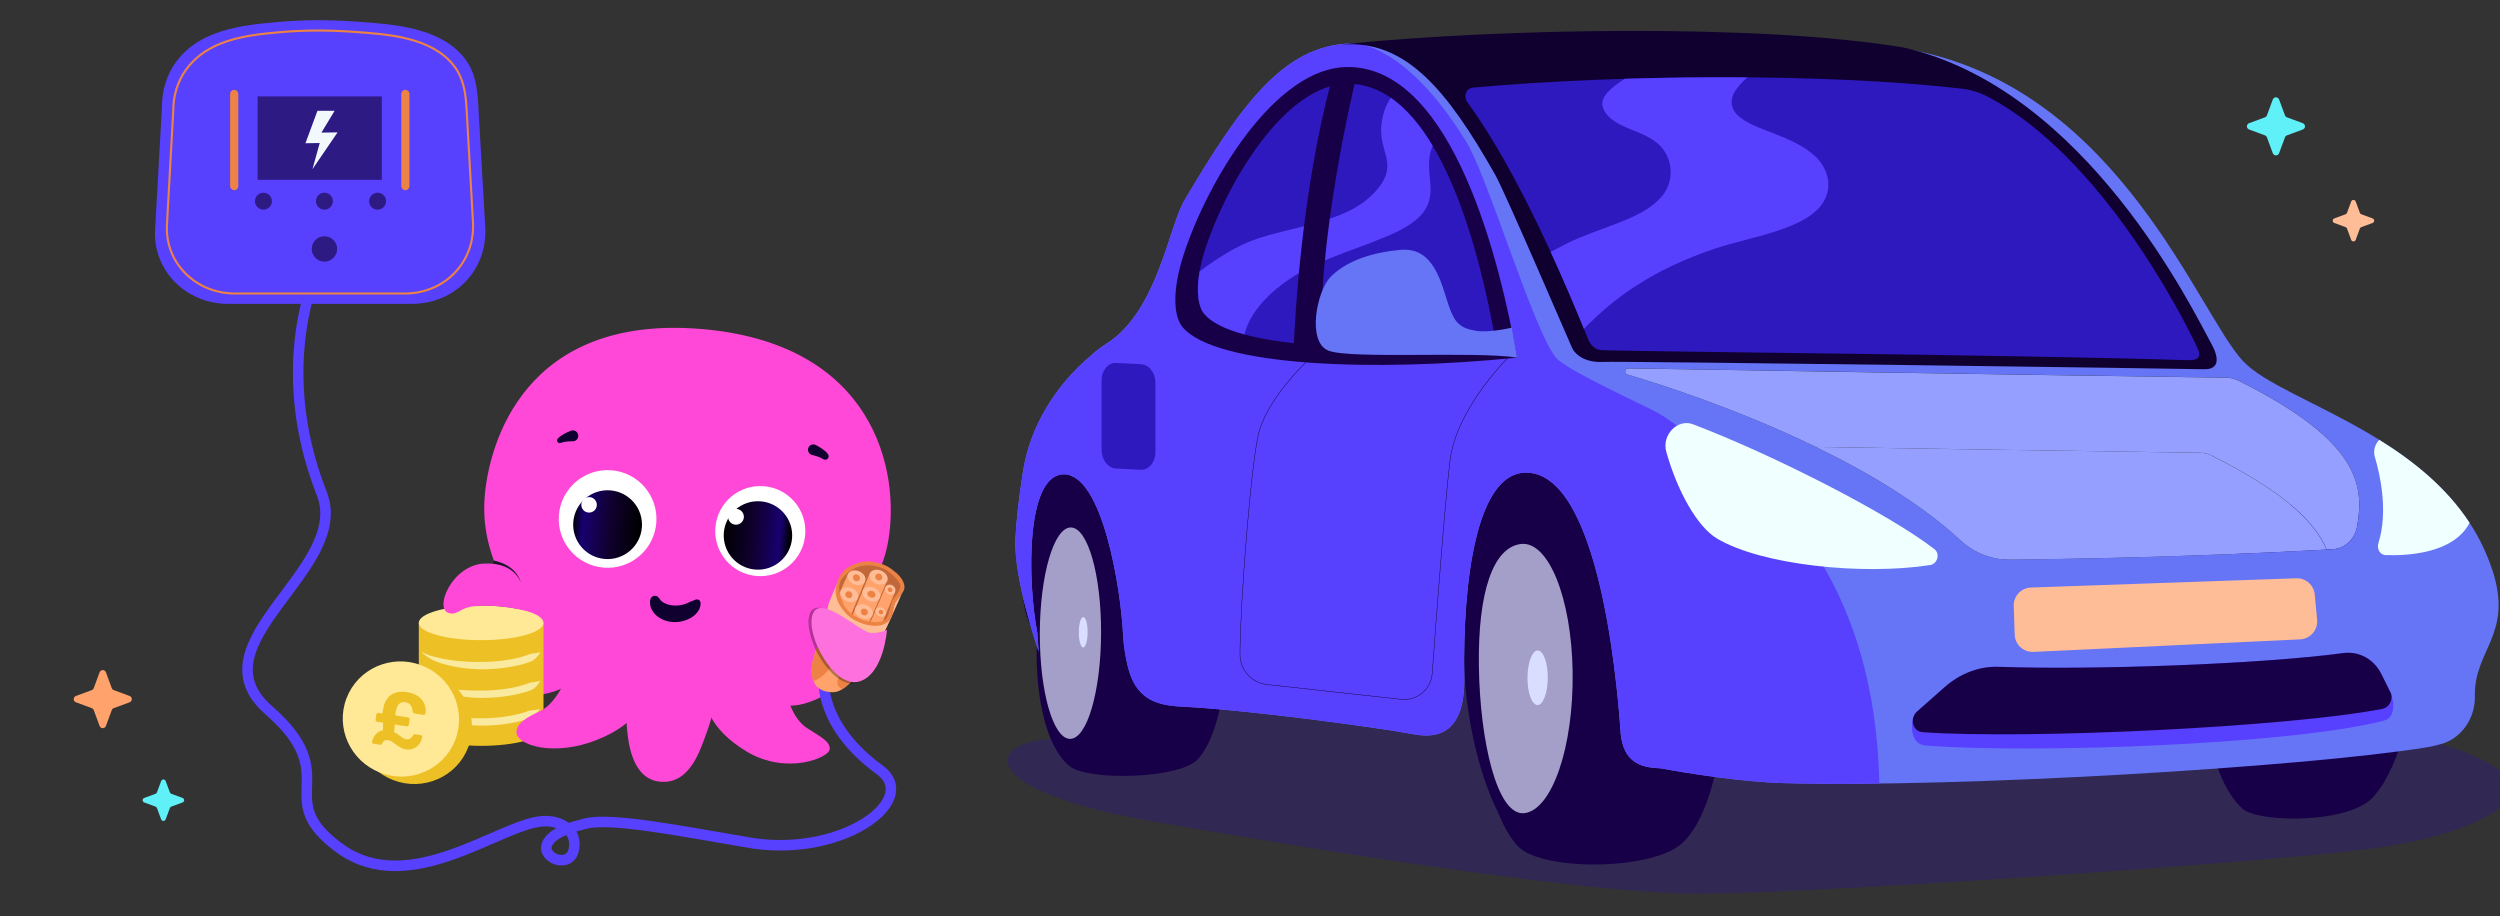
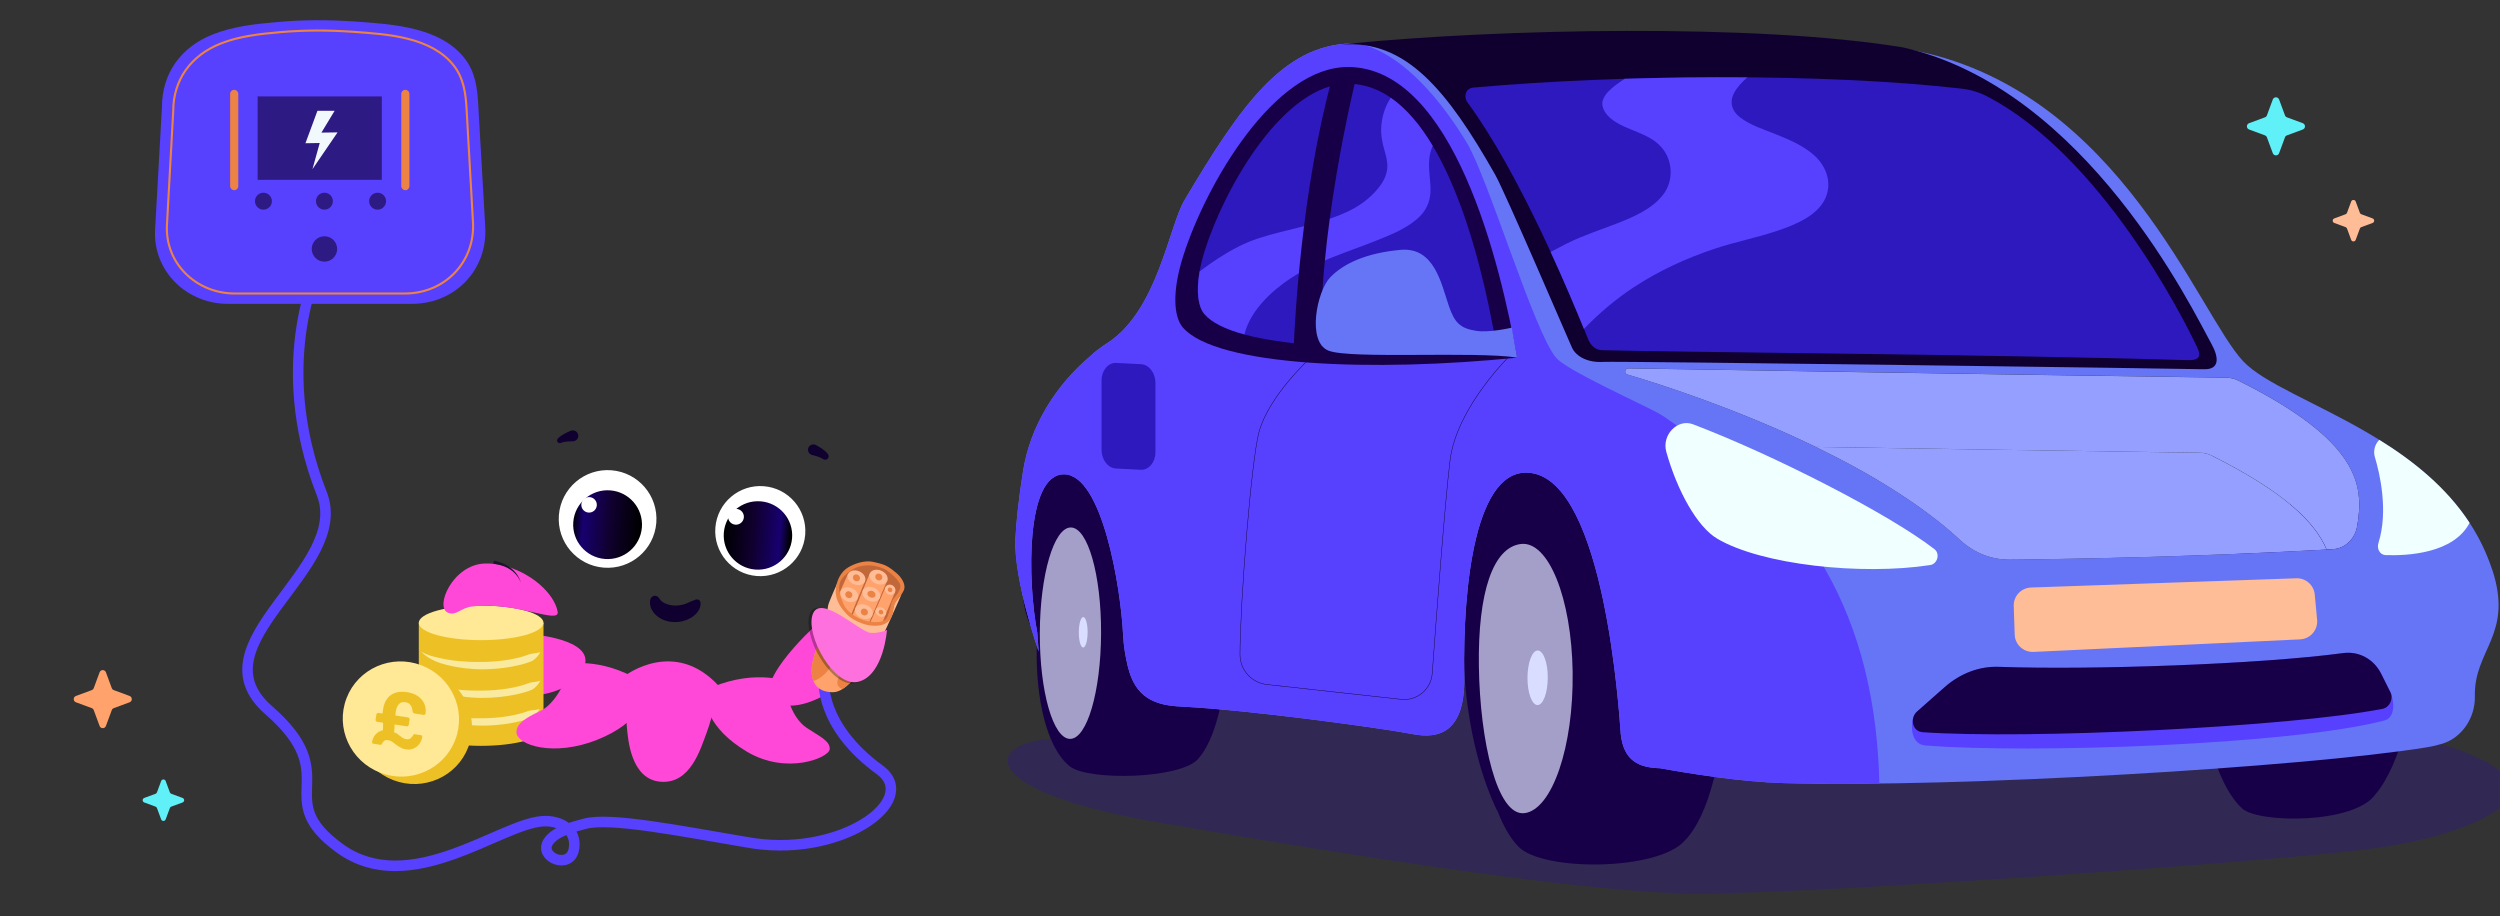
<svg xmlns="http://www.w3.org/2000/svg" width="742" height="272" viewBox="0 0 742 272" fill="none">
  <rect x="0" y="0" width="742" height="272" fill="#333333" stroke="none" />
  <g clip-path="url(#clip0_462_11093)">
    <path opacity="0.4" d="M314.349 219.206C292.604 219.431 287.61 234.357 343.013 243.963C399.541 253.745 474.182 265.652 506.146 265.258C544.123 264.796 669.83 256.138 703 252C736.164 247.862 775.5 231.5 708.862 216.731C609.126 203.018 636.846 157.634 380.446 196.38L314.337 219.225" fill="#2D1A83" />
    <path d="M718.444 183.818C719.169 160.579 719.6 159.829 712.994 152.816C712.731 152.341 712.463 151.873 712.188 151.41C706.944 143.128 677.311 146.71 671.842 154.535C662.754 167.58 653.829 168.417 653.066 191.706C652.372 213.007 657.46 232.451 665.417 239.921C670.229 244.433 699.099 244.633 705.137 235.614C712.219 227.307 717.713 207.044 718.438 183.805L718.45 183.824L718.444 183.818Z" fill="#180048" />
    <path d="M664.317 112.957C663.229 112.413 662.029 112.132 660.817 112.107C593.245 111.163 508.622 109.763 483.264 109.332C482.258 109.32 481.983 110.863 482.933 111.145C491.952 113.782 515.303 121.208 538.867 132.639C573.619 133.196 615.858 133.852 652.96 134.371C654.185 134.383 655.373 134.677 656.46 135.221C677.861 145.928 687.105 154.891 690.562 163.085C691.231 163.041 691.887 163.016 692.556 162.972C695.975 162.778 698.912 159.991 699.581 156.334C701.881 143.665 699.844 130.702 664.342 112.964H664.329L664.317 112.957Z" fill="#949FFF" />
    <path d="M656.458 135.234C655.371 134.69 654.171 134.409 652.958 134.384C615.863 133.852 573.617 133.196 538.865 132.652C540.815 133.602 542.753 134.565 544.691 135.565C545.653 136.065 546.616 136.571 547.578 137.071C547.591 137.071 547.622 137.096 547.634 137.096C549.516 138.103 551.385 139.115 553.241 140.165C553.322 140.209 553.41 140.265 553.491 140.303C555.291 141.322 557.072 142.365 558.829 143.44C558.929 143.497 559.029 143.565 559.122 143.622C559.973 144.134 560.835 144.665 561.673 145.197C561.773 145.253 561.873 145.322 561.954 145.378C562.76 145.897 563.554 146.397 564.348 146.928C564.416 146.972 564.473 147.009 564.541 147.053C565.354 147.584 566.16 148.128 566.954 148.672C567.092 148.772 567.248 148.866 567.385 148.966C568.179 149.509 568.973 150.066 569.767 150.622C569.767 150.622 569.798 150.641 569.81 150.653C570.579 151.197 571.329 151.753 572.067 152.31C572.204 152.422 572.361 152.535 572.498 152.628C573.236 153.185 573.961 153.741 574.686 154.297C574.811 154.397 574.923 154.497 575.048 154.578C575.705 155.097 576.342 155.61 576.986 156.141C577.098 156.222 577.211 156.322 577.305 156.403C577.986 156.979 578.673 157.547 579.336 158.135C579.492 158.26 579.63 158.385 579.78 158.522C580.461 159.122 581.13 159.722 581.774 160.322C585.874 164.116 591.099 166.179 596.649 166.123C597.193 166.123 597.749 166.123 598.337 166.104H598.743C599.206 166.104 599.662 166.104 600.137 166.091C617.994 165.854 652.414 165.185 686.96 163.316C688.147 163.248 689.341 163.191 690.529 163.116C687.072 154.91 677.828 145.947 656.427 135.252L656.44 135.227L656.458 135.234Z" fill="#949FFF" />
    <path d="M487.939 184.598C487.939 184.598 459.418 89.688 445.693 128.033C420.71 197.843 444.518 240.882 444.518 240.882L441.13 219.388L487.939 184.598Z" fill="#180048" />
    <path d="M511.808 201.799C511.602 179.805 498.87 162.922 491.595 155.566C491.289 155.091 490.995 154.603 490.676 154.147C484.795 145.715 453.593 145.909 448.155 152.753C439.092 164.154 437.267 176.629 437.436 198.68C437.586 218.831 442.386 242.964 450.712 251.339C458.031 258.715 491.976 258.477 499.952 249.583C507.089 242.458 512.04 223.8 511.827 201.806H511.815L511.808 201.799Z" fill="#180048" />
    <path d="M466.757 199.511C467.076 221.575 460.676 240.295 452.494 241.338C444.3 242.382 439.249 219.831 438.931 197.768C438.612 175.704 443.168 162.503 451.356 161.46C459.55 160.416 466.438 177.448 466.763 199.511H466.757Z" fill="#A49FC8" />
    <path d="M459.383 201.175C459.402 196.7 458.064 193.075 456.402 193.062C454.739 193.062 453.376 196.675 453.358 201.15C453.339 205.625 454.676 209.25 456.333 209.263C457.995 209.263 459.358 205.65 459.377 201.175H459.383Z" fill="#D9DDFF" />
    <path d="M303.706 177.486C303.706 177.486 298.737 137.915 308.625 136.203C318.513 134.49 342.12 151.847 342.926 163.073C343.732 174.298 334.932 212.1 334.932 212.1C334.932 212.1 304.956 197.481 303.706 177.486Z" fill="#180048" />
    <path d="M364.095 194.355C364.176 192.936 359.939 191.611 359.982 190.149C360.358 171.498 355.995 156.11 349.945 153.584C342.488 149.447 321.949 150.591 318.005 155.122C310.661 163.566 307.967 176.529 307.692 192.561C307.442 207.212 310.593 221.932 317.493 227.438C322.999 231.826 350.17 231.188 355.507 225.363C360.845 219.538 363.608 206.349 364.095 194.361V194.355Z" fill="#180048" />
    <path d="M326.8 187.961C326.869 170.635 322.85 156.572 317.825 156.553C312.806 156.534 308.687 170.566 308.618 187.892C308.555 205.218 312.568 219.281 317.593 219.3C322.619 219.319 326.731 205.287 326.8 187.961Z" fill="#A49FC8" />
    <path d="M322.807 187.662C322.813 185.168 322.238 183.143 321.513 183.143C320.788 183.143 320.194 185.161 320.188 187.655C320.175 190.149 320.756 192.174 321.482 192.174C322.207 192.174 322.8 190.155 322.807 187.662Z" fill="#D9DDFF" />
    <path d="M739.67 169.072C726.889 129.977 677.986 120.164 665.798 107.244C652.416 93.056 629.496 27.809 569.15 15.184C525.71 6.096 447.669 11.784 400.935 12.909C380.753 13.396 368.046 31.616 351.558 59.423C346.901 67.274 343.545 92.194 328.694 101.807C326.519 103.213 324.944 104.413 323.788 105.544C312.969 114.62 305.706 126.883 303.656 139.746C302.399 147.578 301.58 155.103 301.368 160.01C300.868 172.11 308.281 193.405 308.281 193.405L307.862 187.717C304.893 172.204 304.443 140.721 315.806 140.777C327.169 140.834 332.663 174.498 333.332 188.392C333.501 191.949 334.082 195.067 334.726 197.761C336.97 207.124 342.726 209.318 350.495 209.706C371.534 210.762 406.942 215.793 414.892 217.119C416.511 217.381 418.167 217.675 419.83 217.969C426.687 219.181 434.899 217.706 434.593 200.911C434.106 173.604 437.95 137.915 454.557 140.396C476.176 143.627 480.527 210.893 481.02 217.556C481.02 217.637 481.02 217.712 481.033 217.794C481.895 225.838 486.402 227.844 492.746 228.013C501.553 229.619 516.735 232.057 529.273 232.419C580.713 233.882 683.755 227.694 720.026 221.838C721.882 221.544 723.513 221.156 724.951 220.712C730.695 218.925 734.683 213.031 734.539 206.662C734.22 192.767 746.039 188.461 739.714 169.11L739.683 169.085L739.67 169.072ZM699.562 156.347C698.893 160.016 695.95 162.785 692.537 162.978C691.868 163.022 691.212 163.047 690.543 163.091C689.355 163.16 688.162 163.228 686.974 163.285C652.429 165.166 618.008 165.835 600.151 166.06C599.664 166.06 599.207 166.06 598.757 166.072H598.351C597.764 166.072 597.207 166.072 596.664 166.091C591.126 166.147 585.888 164.085 581.788 160.291C581.132 159.691 580.463 159.091 579.794 158.491C579.656 158.366 579.5 158.241 579.344 158.097C578.675 157.509 578.006 156.941 577.313 156.366C577.2 156.284 577.088 156.184 576.994 156.103C576.35 155.572 575.712 155.059 575.056 154.54C574.931 154.44 574.819 154.34 574.694 154.259C573.981 153.703 573.244 153.14 572.506 152.584C572.369 152.472 572.212 152.359 572.075 152.265C571.325 151.709 570.587 151.165 569.818 150.609C569.818 150.609 569.793 150.597 569.775 150.584C568.993 150.022 568.2 149.465 567.393 148.928C567.256 148.828 567.1 148.728 566.962 148.634C566.168 148.09 565.362 147.546 564.549 147.015C564.481 146.971 564.424 146.934 564.356 146.89C563.562 146.378 562.768 145.859 561.962 145.346C561.862 145.29 561.762 145.221 561.681 145.165C560.831 144.634 559.98 144.109 559.13 143.59C559.03 143.534 558.937 143.465 558.837 143.409C557.08 142.334 555.299 141.309 553.499 140.271C553.418 140.227 553.33 140.171 553.249 140.134C551.399 139.09 549.53 138.071 547.649 137.065C547.636 137.065 547.605 137.04 547.592 137.04C546.63 136.54 545.667 136.033 544.705 135.533C542.767 134.527 540.817 133.564 538.879 132.621C515.316 121.189 491.983 113.764 482.946 111.126C481.995 110.845 482.277 109.301 483.277 109.313C508.634 109.732 593.27 111.126 660.829 112.088C662.054 112.101 663.242 112.395 664.329 112.938C699.837 130.696 701.869 143.659 699.568 156.309V156.341L699.562 156.347Z" fill="#6675F6" />
    <path d="M553.568 198.98C550.949 188.317 546.961 178.004 541.455 168.485C535.961 158.978 502.309 128.052 491.827 122.433C486.377 119.508 465.02 109.889 461.869 106.207C455.3 98.538 441.625 52.617 435.299 42.26C416.561 11.596 400.935 12.921 401.954 12.89C401.623 12.89 401.273 12.903 400.935 12.915C380.747 13.403 368.046 31.622 351.558 59.43C346.901 67.28 343.539 92.2 328.694 101.813C326.519 103.219 324.944 104.42 323.788 105.551C312.969 114.626 305.706 126.889 303.656 139.753C302.399 147.584 301.574 155.11 301.368 160.016C300.868 172.117 308.281 193.411 308.281 193.411L307.862 187.724C304.893 172.21 304.449 140.728 315.812 140.784C327.175 140.84 332.669 174.504 333.332 188.399C333.501 191.955 334.088 195.074 334.726 197.768C336.97 207.137 342.726 209.325 350.495 209.712C371.534 210.768 406.942 215.8 414.886 217.125C416.505 217.388 418.161 217.681 419.824 217.975C426.68 219.188 434.893 217.713 434.587 200.918C434.099 173.61 437.95 137.921 454.55 140.403C476.17 143.634 480.52 210.9 481.014 217.563C481.014 217.644 481.014 217.719 481.027 217.8C481.889 225.844 486.396 227.851 492.733 228.019C501.546 229.626 516.728 232.063 529.26 232.426C537.579 232.663 547.274 232.688 557.793 232.563C557.53 221.275 556.274 209.981 553.568 199.012V198.98Z" fill="#5840FF" />
    <path d="M656.347 102.045C650.909 92.244 619.332 26.403 564.824 14.065C520.809 6.834 444.236 8.628 400.934 12.909C399.984 13.009 399.084 13.115 398.159 13.259C417.104 11.653 429.454 26.585 443.774 51.855C446.699 57.024 465.3 100.388 466.538 103.12C467.775 105.851 471.294 107.676 475.763 107.414C480.238 107.132 650.821 109.445 653.872 109.589C658.878 109.826 658.622 106.145 656.353 102.051H656.34L656.347 102.045Z" fill="#100030" />
    <path d="M435.612 30.484C450.85 51.198 465.794 86.725 471.37 100.707C472.107 102.557 473.601 103.894 475.495 103.938C497.477 104.525 594.213 105.219 649.222 106.894C652.291 106.994 653.516 106.076 652.235 103.325C647.647 93.512 623.589 46.498 590.132 28.784C587.688 27.491 585.044 26.622 582.294 26.315C541.517 21.659 481.651 22.034 437.255 25.997C435.055 26.19 434.243 28.616 435.612 30.484Z" fill="#2D19BE" />
    <path d="M484.763 85.357C492.207 80.419 500.395 76.675 508.852 73.844C514.984 71.793 521.359 70.581 527.478 68.506C532.984 66.656 540.385 63.756 542.241 57.605C543.554 53.255 541.61 48.892 538.353 46.011C535.116 43.155 530.978 41.423 527.034 39.836C523.546 38.429 519.69 37.242 516.634 34.973C514.027 33.048 513.133 30.304 514.784 27.391C515.727 25.704 517.14 24.266 518.602 22.972C506.527 22.872 494.264 23.01 482.244 23.391C481.269 24.004 480.319 24.648 479.419 25.341C477.969 26.473 476.338 27.891 475.738 29.692C475.013 31.892 476.7 34.111 478.357 35.392C482.807 38.836 489.201 39.323 493.051 43.63C496.539 47.517 496.814 53.624 493.651 57.737C490.364 62.018 484.951 64.343 480.076 66.249C475.044 68.231 469.969 69.819 465.119 72.231C463.475 73.056 461.843 73.906 460.225 74.769C464.337 83.707 467.75 91.813 470.106 97.626C474.525 93.051 479.382 88.913 484.757 85.344L484.77 85.363L484.763 85.357Z" fill="#5840FF" />
    <path d="M571.312 221.244C602.932 223.769 680.398 221.007 707.668 213.844C711.281 212.9 710.468 207.418 709.468 205.425L706.75 199.987C704.574 195.637 700.155 193.212 695.486 193.837C670.573 197.18 620.777 198.893 593.257 197.918C587.525 197.705 581.825 199.856 577.237 203.9L568.999 211.175C566.699 213.213 566.574 220.85 571.312 221.225V221.238V221.244Z" fill="#5840FF" />
    <path d="M570.53 217.313C602.163 219.5 679.448 215.775 707.112 210.387C709.243 209.969 710.456 207.406 709.456 205.425L706.737 199.987C704.562 195.637 700.143 193.212 695.474 193.837C670.56 197.18 620.764 198.893 593.244 197.918C587.512 197.706 581.812 199.856 577.224 203.9L568.986 211.175C566.686 213.213 567.674 217.1 570.536 217.294V217.313H570.53Z" fill="#180048" />
    <path d="M509.59 159.835C522.734 167.654 552.473 170.842 572.868 167.71C575.055 167.379 575.88 164.341 574.149 162.997C560.38 152.334 525.778 134.759 502.464 125.921C497.902 124.189 493.139 129.096 494.558 134.115C497.845 145.822 503.771 156.36 509.602 159.835H509.583H509.59Z" fill="#F0FFFF" />
    <path d="M732.97 155.172C726.057 144.622 716.256 136.802 706.175 130.546L706.118 130.602C704.824 131.927 704.331 133.909 704.862 135.659C706.281 140.396 708.943 151.603 705.918 161.166C705.362 162.922 706.393 164.704 708.068 164.76C714.562 164.973 728.251 164.285 732.982 155.172H732.963H732.97Z" fill="#F0FFFF" />
-     <path d="M448.655 105.039C448.655 105.039 432.33 120.621 430.367 136.691C428.879 148.829 426.267 183.618 425.085 199.912C424.735 204.606 420.566 208.082 415.872 207.563L375.989 203.163C371.458 202.663 368.026 198.825 368.026 194.268C368.07 178.368 371.414 136.466 373.677 128.203C376.633 117.39 388.871 106.277 388.871 106.277" fill="#5840FF" />
    <path d="M448.655 105.039C448.655 105.039 432.33 120.621 430.367 136.691C428.879 148.829 426.267 183.618 425.085 199.912C424.735 204.606 420.566 208.082 415.872 207.563L375.989 203.163C371.458 202.663 368.026 198.825 368.026 194.268C368.07 178.368 371.414 136.466 373.677 128.203C376.633 117.39 388.871 106.277 388.871 106.277" stroke="#100030" stroke-width="0.125" stroke-miterlimit="10" />
    <path d="M400.265 19.878C431.467 20.253 445.374 78.531 450.268 106.145C407.822 110.464 360.951 108.751 351.05 97.169C348.413 94.088 347.744 86.756 351.2 75.912C358.032 54.448 378.37 19.628 400.246 19.897L400.259 19.878H400.265Z" fill="#180048" />
    <path d="M400.254 24.853C427.424 25.147 439.569 76.631 443.844 101.038C406.873 104.901 366.053 103.432 357.44 93.206C355.152 90.487 354.552 84.006 357.565 74.418C363.515 55.448 381.21 24.647 400.254 24.853Z" fill="#2D19BE" />
    <path d="M382.965 82.668C390.816 77.43 399.972 74.836 408.642 71.349C413.086 69.561 417.998 67.63 421.436 64.186C423.849 61.773 424.724 58.848 424.574 55.504C424.436 52.467 423.836 49.473 424.311 46.416C424.48 45.316 424.799 44.272 425.217 43.279C421.649 37.31 417.536 32.322 412.798 29.034C412.617 29.315 412.423 29.578 412.254 29.859C410.942 32.134 410.204 34.684 409.979 37.291C409.754 39.797 410.204 42.141 410.886 44.535C411.386 46.304 411.904 48.148 411.736 50.016C411.523 52.16 410.51 54.042 409.173 55.717C406.535 58.992 403.291 61.317 399.472 63.036C391.235 66.742 382.184 67.942 373.627 70.686C369.265 72.093 365.302 74.255 361.458 76.737C359.608 77.936 357.808 79.218 356.052 80.568C354.952 86.781 355.689 91.106 357.445 93.181C359.596 95.731 363.746 97.737 369.34 99.244C371.084 92.243 377.259 86.462 382.978 82.643V82.674L382.965 82.668Z" fill="#5840FF" />
    <path d="M383.946 103.394C385.828 103.576 390.278 105.332 392.253 105.457C390.597 71.424 402.26 24.047 402.322 23.797C401.372 23.853 396.091 23.822 395.153 24.022C386.303 56.692 384.296 95.007 383.946 103.413V103.394Z" fill="#180048" />
    <path d="M450.274 106.126C437.599 104.201 400.909 106.626 394.34 104.089C387.778 101.551 390.84 86.444 394.803 82.319C398.766 78.194 405.566 75.069 415.673 74.162C425.779 73.244 427.761 84.269 430.03 90.832C431.717 95.695 433.267 97.439 438.155 98.201C442.105 98.814 448.699 97.245 448.699 97.245L450.287 106.139L450.274 106.126Z" fill="#6675F6" />
    <path d="M331.219 139.053L338.631 139.428C340.969 139.54 342.932 137.178 342.932 134.24V113.689C342.932 110.67 341.05 108.208 338.65 108.089L331.244 107.714C328.906 107.601 326.943 109.964 326.943 112.902V133.453C326.943 136.471 328.818 138.928 331.225 139.053H331.219Z" fill="#2D19BE" />
    <path d="M603.527 193.486L682.675 189.761C685.706 189.617 688 186.973 687.719 183.955L687.013 176.448C686.75 173.648 684.35 171.535 681.537 171.635L602.802 174.379C599.871 174.479 597.577 176.942 597.677 179.873L597.964 188.355C598.064 191.317 600.565 193.624 603.527 193.48V193.486Z" fill="#FFBD97" />
    <path d="M233.28 202.143C233.091 206.6 235.214 213.23 239.464 216.053C243.297 218.599 246.447 219.922 246.251 222.391C246.054 224.86 233.534 230.159 221.668 223.085C209.803 216.011 209.253 208.347 208.679 205.154C222.825 198.163 233.28 202.143 233.28 202.143Z" fill="#FF48D8" />
    <g clip-path="url(#clip1_462_11093)">
-       <path d="M245.441 195.289C247.82 187.278 260.826 176.594 263.608 160.705C267.256 139.874 259.604 101.744 207.73 97.615C155.856 93.487 145.131 131.38 143.852 147.447C142.141 168.928 157.065 181.298 155.714 188.893C167.753 200.039 215.472 215.764 245.441 195.289" fill="#FF48D8" />
      <path d="M213.37 203.637C213.37 203.637 211.687 212.276 209.798 217.275C207.908 222.273 204.971 232.73 196.08 232.023C187.19 231.315 186.386 219.346 186.054 215.766C185.697 211.924 185.614 200.475 185.614 200.475C185.614 200.475 200.264 189.245 213.37 203.637Z" fill="#FF48D8" />
      <path d="M241.818 185.851C247.587 193.174 254.556 186.552 257.971 190.617C261.385 194.681 242.685 212.442 231.485 208.997C220.284 205.552 241.818 185.851 241.818 185.851Z" fill="#FF48D8" />
      <path d="M155.71 188.874C155.567 197.354 146.615 197.108 146.693 202.256C146.773 207.563 166.584 209.14 172.737 199.193C178.172 190.409 160.715 188.46 156.563 188.124C156.014 188.08 155.714 188.612 155.71 188.874Z" fill="#FF48D8" />
      <path d="M161.307 184.862H124.298V215.826H161.307V184.862Z" fill="#EDC125" />
      <path d="M142.802 221.366C153.022 221.366 161.307 219.065 161.307 216.227C161.307 213.389 153.022 211.089 142.802 211.089C132.583 211.089 124.298 213.389 124.298 216.227C124.298 219.065 132.583 221.366 142.802 221.366Z" fill="#EDC125" />
      <path d="M142.802 190C153.022 190 161.307 187.7 161.307 184.862C161.307 182.024 153.022 179.723 142.802 179.723C132.583 179.723 124.298 182.024 124.298 184.862C124.298 187.7 132.583 190 142.802 190Z" fill="#FFE896" />
      <path fill-rule="evenodd" clip-rule="evenodd" d="M160.374 193.529C159.91 194.42 159.424 194.963 158.743 195.613C158.644 195.707 157.994 196.159 157.978 196.167C157.765 196.276 156.962 196.557 156.873 196.588C150.544 198.804 142.773 198.645 142.602 198.645C141.811 198.643 140.416 198.55 140.227 198.537C134.141 198.127 130.327 196.677 129.712 196.453C129.63 196.423 128.747 196.046 128.353 195.841C126.106 194.67 125.351 193.756 125.013 193.319C125.48 193.661 126.331 194.334 129.582 195.091C130.041 195.198 130.04 195.195 130.497 195.305C133.736 196.08 138.178 196.532 142.416 196.472C142.63 196.469 150.053 196.633 156.039 194.574C156.7 194.347 157.142 194.158 157.145 194.157C157.156 194.155 157.475 194.105 157.867 194.022C157.97 194 157.973 194.028 159.169 193.835C159.891 193.718 160.301 193.554 160.374 193.529Z" fill="#FAEA9F" />
      <path fill-rule="evenodd" clip-rule="evenodd" d="M160.38 202.023C159.914 202.925 159.426 203.467 158.754 204.112C158.678 204.184 158.026 204.645 158.004 204.656C157.986 204.665 157.448 204.887 156.881 205.084C156.102 205.356 151.102 207.14 142.803 207.145C142.652 207.145 140.579 207.107 138.598 206.895C134.7 206.476 132.001 205.757 129.943 205.026C129.819 204.982 128.969 204.632 128.473 204.377C126.295 203.257 125.509 202.371 125.169 201.972C125.594 202.253 126.492 202.924 129.807 203.66C131.19 203.967 131.665 204.093 133.285 204.354C138.017 205.114 142.757 204.97 142.991 204.969C148.149 204.956 153.508 204.152 157.129 202.663C157.213 202.629 157.352 202.625 157.873 202.515C158.1 202.467 158.273 202.486 158.983 202.357C159.432 202.275 159.585 202.296 160.38 202.023Z" fill="#FAEA9F" />
      <path fill-rule="evenodd" clip-rule="evenodd" d="M124.953 209.978C125.395 210.315 126.225 211.008 129.493 211.782C129.952 211.89 129.951 211.888 130.41 212C133.009 212.631 137.313 213.254 142.413 213.191C142.417 213.191 149.935 213.382 155.993 211.312C156.536 211.127 156.913 210.973 156.915 210.973C156.947 210.966 157.172 210.94 157.701 210.837C157.739 210.829 158.119 210.813 158.722 210.72C159.068 210.666 159.387 210.662 160.16 210.434C159.739 211.142 159.386 211.619 158.539 212.406C158.483 212.459 158.378 212.556 157.759 212.969C157.675 213.024 156.637 213.429 155.275 213.812C149.85 215.343 143.905 215.428 141.792 215.346C135.703 215.11 131.754 213.934 129.618 213.147C129.422 213.075 128.53 212.67 128.335 212.568C126 211.348 125.261 210.395 124.953 209.978Z" fill="#FAEA9F" />
      <path d="M116.74 231.546C125.657 234.951 135.613 230.573 138.978 221.768C142.344 212.963 137.845 203.065 128.928 199.659C120.012 196.254 110.054 200.631 106.689 209.436C103.323 218.242 107.824 228.14 116.74 231.546Z" fill="#EDC125" />
      <path d="M112.895 229.346C121.811 232.751 131.767 228.373 135.133 219.568C138.498 210.763 133.999 200.864 125.083 197.459C116.166 194.054 106.209 198.431 102.843 207.236C99.477 216.041 103.978 225.94 112.895 229.346Z" fill="#FFE896" />
      <path d="M120.562 222.422C120.037 222.342 119.568 222.207 119.155 222.017C118.76 221.814 118.39 221.599 118.046 221.373C117.704 221.131 117.378 220.891 117.067 220.654C116.774 220.403 116.475 220.191 116.169 220.018C115.864 219.845 115.535 219.731 115.18 219.677C114.686 219.601 114.304 219.668 114.035 219.88C113.768 220.076 113.541 220.372 113.353 220.77C113.326 220.845 113.276 220.916 113.202 220.984C113.144 221.054 113.038 221.077 112.884 221.053L110.801 220.733C110.677 220.714 110.575 220.659 110.495 220.568C110.432 220.463 110.408 220.357 110.425 220.249C110.61 219.251 110.993 218.457 111.573 217.867C112.153 217.277 112.842 216.901 113.641 216.74C113.68 216.382 113.696 216.022 113.689 215.657C113.7 215.28 113.704 214.894 113.701 214.498L111.942 214.228C111.788 214.205 111.665 214.13 111.574 214.006C111.482 213.881 111.449 213.742 111.472 213.587L111.703 212.083C111.729 211.913 111.805 211.783 111.929 211.692C112.054 211.6 112.193 211.566 112.348 211.59L113.551 211.775C113.567 211.572 113.582 211.369 113.597 211.166C113.63 210.95 113.665 210.726 113.7 210.495C113.89 209.261 114.285 208.232 114.885 207.408C115.488 206.569 116.281 205.98 117.265 205.642C118.267 205.29 119.439 205.218 120.781 205.424C122.061 205.621 123.138 206.015 124.01 206.607C124.883 207.199 125.518 207.944 125.917 208.842C126.318 209.725 126.446 210.693 126.3 211.744C126.279 211.883 126.206 211.998 126.082 212.089C125.975 212.168 125.852 212.196 125.713 212.175L123.098 211.773C122.913 211.745 122.766 211.675 122.656 211.563C122.547 211.452 122.477 211.291 122.446 211.081C122.375 210.312 122.168 209.704 121.827 209.256C121.502 208.796 120.993 208.512 120.299 208.406C119.512 208.285 118.883 208.472 118.412 208.968C117.941 209.465 117.634 210.176 117.492 211.101C117.459 211.317 117.426 211.533 117.393 211.749C117.377 211.952 117.37 212.156 117.37 212.362L121.096 212.934C121.25 212.958 121.373 213.032 121.464 213.157C121.556 213.281 121.588 213.428 121.562 213.598L121.331 215.102C121.307 215.257 121.233 215.379 121.109 215.471C120.984 215.562 120.844 215.596 120.69 215.572L117.126 215.025C117.1 215.4 117.082 215.776 117.071 216.153C117.063 216.515 117.019 216.903 116.94 217.318C117.344 217.459 117.696 217.639 117.994 217.859C118.294 218.063 118.562 218.27 118.798 218.48C119.05 218.692 119.313 218.883 119.587 219.051C119.861 219.219 120.176 219.331 120.531 219.385C121.086 219.471 121.516 219.395 121.821 219.157C122.144 218.907 122.416 218.578 122.636 218.169C122.677 218.112 122.734 218.05 122.807 217.982C122.896 217.917 122.995 217.893 123.103 217.909L124.954 218.194C125.093 218.215 125.194 218.278 125.257 218.382C125.322 218.471 125.345 218.578 125.326 218.701C125.169 219.624 124.839 220.379 124.339 220.966C123.853 221.554 123.276 221.971 122.607 222.215C121.953 222.462 121.271 222.531 120.562 222.422Z" fill="#EDC125" />
      <path d="M169.08 197.063C168.562 201.494 164.878 208.973 160.235 211.088C156.047 212.996 153.198 214.866 153.285 217.341C153.422 221.203 164.395 224.686 177.231 219.578C190.067 214.47 191.823 206.99 192.895 203.928C180.034 194.787 169.08 197.063 169.08 197.063Z" fill="#FF48D8" />
      <path d="M194.791 155.177C194.155 163.157 187.168 169.111 179.184 168.476C171.201 167.841 165.244 160.856 165.879 152.876C166.515 144.896 173.503 138.941 181.486 139.576C189.47 140.212 195.427 147.196 194.791 155.177Z" fill="white" />
      <path fill-rule="evenodd" clip-rule="evenodd" d="M170.152 154.913C169.704 160.531 173.904 165.454 179.523 165.902C185.143 166.349 190.069 162.151 190.516 156.534C190.964 150.916 186.764 145.993 181.145 145.545C175.525 145.098 170.599 149.296 170.152 154.913Z" fill="url(#paint0_linear_462_11093)" />
      <path d="M177.133 150.021C177.032 151.288 175.923 152.233 174.655 152.132C173.388 152.031 172.443 150.923 172.544 149.656C172.644 148.389 173.754 147.444 175.021 147.545C176.288 147.646 177.234 148.754 177.133 150.021Z" fill="white" />
      <path d="M238.986 158.694C238.4 166.054 231.956 171.546 224.593 170.96C217.23 170.374 211.736 163.932 212.322 156.572C212.908 149.212 219.353 143.721 226.716 144.307C234.079 144.892 239.573 151.334 238.986 158.694Z" fill="white" />
      <path fill-rule="evenodd" clip-rule="evenodd" d="M214.83 158.114C214.385 163.702 218.563 168.6 224.154 169.045C229.744 169.49 234.645 165.314 235.09 159.726C235.535 154.138 231.357 149.24 225.767 148.795C220.176 148.35 215.275 152.525 214.83 158.114Z" fill="url(#paint1_linear_462_11093)" />
      <path d="M220.777 153.568C220.674 154.861 219.542 155.825 218.248 155.722C216.955 155.619 215.99 154.488 216.092 153.195C216.195 151.902 217.328 150.937 218.621 151.04C219.915 151.143 220.88 152.275 220.777 153.568Z" fill="white" />
      <path d="M242.189 132.1C242.531 132.276 242.813 132.442 243.118 132.624C243.417 132.804 243.712 132.995 244.006 133.197C244.3 133.399 244.594 133.62 244.889 133.872C245.183 134.133 245.482 134.391 245.79 134.864C246.099 135.34 245.964 135.976 245.488 136.285C245.164 136.496 244.764 136.5 244.445 136.33L244.059 136.123C243.982 136.082 243.763 135.945 243.533 135.844C243.299 135.736 243.04 135.63 242.767 135.536C242.494 135.44 242.214 135.35 241.928 135.268C241.649 135.189 241.341 135.106 241.085 135.053C240.222 134.876 239.665 134.033 239.842 133.17C240.02 132.307 240.863 131.751 241.727 131.928C241.87 131.957 242.005 132.005 242.129 132.068L242.189 132.1Z" fill="#100030" />
      <path d="M169.951 130.974C169.685 130.964 169.362 130.977 169.067 130.991C168.765 131.005 168.466 131.03 168.172 131.062C167.877 131.093 167.592 131.138 167.325 131.193C167.062 131.244 166.802 131.325 166.662 131.377L166.41 131.471C165.999 131.624 165.542 131.415 165.389 131.004C165.287 130.731 165.346 130.437 165.517 130.226C165.839 129.831 166.153 129.605 166.465 129.381C166.777 129.164 167.089 128.973 167.402 128.802C167.714 128.629 168.028 128.467 168.344 128.316C168.668 128.164 168.967 128.024 169.328 127.883L169.422 127.846C170.255 127.522 171.195 127.934 171.519 128.767C171.844 129.601 171.432 130.54 170.598 130.864C170.388 130.946 170.163 130.981 169.951 130.974Z" fill="#100030" />
      <path d="M196.03 178.083C196.237 178.357 196.435 178.504 196.695 178.691C196.966 178.869 197.288 179.046 197.656 179.196C198.393 179.493 199.275 179.69 200.178 179.72C201.068 179.763 202.041 179.637 202.904 179.393C203.336 179.277 203.739 179.121 204.05 178.972L204.445 178.78C204.572 178.723 204.625 178.701 204.75 178.651L206.453 177.966C207.003 177.744 207.63 178.011 207.851 178.561C207.895 178.672 207.92 178.791 207.927 178.904C207.959 179.486 207.852 180.099 207.633 180.587C207.58 180.71 207.53 180.849 207.467 180.959L207.272 181.292C207.139 181.526 206.986 181.695 206.834 181.893C206.213 182.629 205.498 183.142 204.761 183.548C203.276 184.336 201.661 184.701 199.986 184.64C198.329 184.581 196.644 184.083 195.211 183.002C194.501 182.46 193.85 181.763 193.4 180.876C192.955 179.994 192.748 178.858 193.04 177.845C193.255 177.102 194.032 176.673 194.776 176.888C195.078 176.975 195.329 177.156 195.505 177.389L196.03 178.083Z" fill="#100030" />
      <path fill-rule="evenodd" clip-rule="evenodd" d="M143.894 167.249C145.642 167.192 147.277 167.361 148.798 167.712C157.619 169.746 164.501 176.177 165.504 181.5C166.258 185.499 153.047 178.417 140.18 179.999C136.618 180.437 135.525 182.808 133.031 181.888C128.876 180.356 134.298 167.567 143.894 167.249Z" fill="#FF48D8" />
      <path fill-rule="evenodd" clip-rule="evenodd" d="M146.421 167.325L146.588 166.373C147.34 166.548 149.732 167.067 151.743 168.68C153.83 170.354 154.412 172.326 154.617 172.984C154.351 172.342 153.596 170.441 151.395 169.011C149.384 167.704 147.14 167.425 146.421 167.325Z" fill="#19152D" />
    </g>
    <path d="M95.5 77C95.5 77 79.744 106.5 95.5 146.5C104.363 169 56.918 190.88 79.744 210.775C102.571 230.669 80.114 236.725 100.84 251.769C121.573 266.814 148.33 244.563 161.018 243.744C166.018 243.381 171.218 246.075 170.381 251.769C169.412 258.426 159.743 254.482 162.706 249.882C164.781 246.675 170.231 245.4 173.594 244.488C181.053 242.471 201.759 246.619 221.144 249.882C249.082 255.247 273.599 237.572 261.056 228.45C243.068 215.368 244.521 201.652 244.521 201.652" stroke="#5840FF" stroke-width="3.125" stroke-linecap="round" stroke-linejoin="round" />
    <path d="M267.924 172.739L263.086 168.745L259.911 167.358L254.704 167.683L250.41 170.427L248.704 173.371L249.36 178.633L252.461 182.809L256.923 184.953L260.88 184.965L263.424 183.89L264.692 180.865L265.542 177.908L267.424 175.221L267.924 172.739Z" fill="#C1673A" />
    <path d="M256.773 172.378L252.341 183.116L247.104 180.603L251.716 170.29L256.773 172.378Z" fill="#FFA26B" />
    <path d="M263.392 172.152L257.654 185.553L252.929 182.84L258.185 170.115L263.392 172.152Z" fill="#FFA26B" />
    <path d="M265.623 175.772L261.623 185.385L257.954 185.578L262.811 174.278L265.623 175.772Z" fill="#FFA26B" />
    <path d="M265.497 175.998C265.981 175.352 265.799 174.397 265.089 173.864C264.379 173.332 263.411 173.424 262.926 174.071C262.442 174.717 262.624 175.672 263.334 176.205C264.044 176.737 265.012 176.644 265.497 175.998Z" fill="#FFBD97" />
    <path d="M260.623 182.722C259.91 182.19 259.598 181.321 260.041 180.728C260.485 180.134 261.523 180.046 262.229 180.578C262.935 181.109 263.248 181.94 262.804 182.534C262.36 183.128 261.335 183.253 260.623 182.722Z" fill="#FFBD97" />
    <path d="M263.338 172.388C263.783 171.336 262.987 169.993 261.56 169.389C260.133 168.784 258.615 169.147 258.169 170.199C257.723 171.252 258.519 172.594 259.947 173.199C261.374 173.803 262.892 173.44 263.338 172.388Z" fill="#FFBD97" />
    <path d="M257.811 178.284C256.417 177.697 255.611 176.303 256.061 175.253C256.511 174.203 258.029 173.89 259.423 174.478C260.817 175.065 261.586 176.396 261.142 177.447C260.698 178.497 259.205 178.872 257.811 178.284Z" fill="#FFBD97" />
    <path d="M258.941 182.598C259.387 181.546 258.617 180.214 257.221 179.623C255.826 179.032 254.333 179.406 253.888 180.458C253.442 181.51 254.212 182.842 255.608 183.433C257.003 184.024 258.496 183.65 258.941 182.598Z" fill="#FFBD97" />
    <path d="M256.733 172.539C257.179 171.487 256.409 170.155 255.013 169.564C253.618 168.974 252.125 169.347 251.68 170.4C251.234 171.452 252.004 172.784 253.4 173.375C254.795 173.965 256.288 173.592 256.733 172.539Z" fill="#FFBD97" />
    <path d="M254.582 177.568C255.027 176.516 254.257 175.184 252.862 174.593C251.466 174.002 249.974 174.376 249.528 175.428C249.083 176.48 249.853 177.812 251.248 178.403C252.644 178.994 254.136 178.62 254.582 177.568Z" fill="#FFBD97" />
    <path d="M241.447 202.141C241.372 201.953 241.297 201.753 241.235 201.541C240.16 198.003 241.71 193.953 243.697 188.984C245.685 184.015 246.597 182.465 246.597 182.465L249.891 184.221L256.992 187.996L260.267 189.74C260.267 189.74 254.623 200.384 252.316 202.653C251.429 203.528 250.66 204.135 249.991 204.547C248.498 205.478 247.491 205.472 246.754 205.435C245.41 205.36 242.66 205.11 241.441 202.141H241.447Z" fill="#FFA26B" />
    <path d="M253.279 194.428C255.429 191.566 256.511 189.234 256.998 187.997L260.273 189.74C260.273 189.74 254.629 200.385 252.323 202.654C251.436 203.529 250.667 204.135 249.998 204.547C249.785 204.416 249.542 204.26 249.267 204.079C247.079 202.685 250.06 198.716 253.279 194.422V194.428Z" fill="#EC8243" />
    <path d="M241.447 202.141C241.372 201.953 241.297 201.753 241.235 201.541C240.16 198.003 241.71 193.953 243.697 188.984C245.685 184.015 246.597 182.465 246.597 182.465L249.891 184.221C249.96 186.278 249.954 191.828 248.266 195.147C246.241 199.116 243.872 201.266 241.447 202.147V202.141Z" fill="#EC8243" />
    <path d="M267.588 176.346C267.588 176.346 265.6 178.334 265.244 179.803C264.887 181.272 264.844 182.984 263.731 184.134C262.619 185.284 260.55 185.722 258.368 185.328C256.187 184.934 252.962 184.253 250.818 181.153C248.674 178.053 248.118 176.146 248.63 172.809C248.63 172.809 245.83 179.028 245.787 179.746C245.743 180.465 244.912 182.565 246.499 185.747C248.087 188.928 251.543 191.272 253.731 191.666C255.918 192.06 259.493 192.26 260.606 191.109C261.719 189.959 267.581 176.346 267.581 176.346H267.588Z" fill="#FFBD97" />
    <path d="M258.585 185.672C261.085 185.884 262.554 185.497 263.866 184.222C265.179 182.946 265.098 180.421 265.56 179.296C266.023 178.171 267.148 177.271 268.148 175.421C269.148 173.571 267.342 171.458 267.342 171.458C267.342 171.458 266.892 170.608 264.798 169.058C262.704 167.508 261.654 167.339 259.166 166.771C256.679 166.202 253.597 167.252 251.622 168.471C249.641 169.69 248.153 172.302 248.041 175.346C247.928 178.39 249.947 180.865 251.366 182.359C252.785 183.853 256.091 185.459 258.591 185.672H258.585ZM250.409 179.39C249.741 177.671 247.666 173.734 250.578 170.958C253.491 168.183 255.228 167.996 257.091 167.814C258.954 167.633 261.641 168.333 263.016 169.171C263.016 169.171 267.642 172.321 267.229 174.315C266.823 176.309 265.035 177.352 264.604 178.928C264.173 180.503 263.61 183.146 262.91 183.771C262.21 184.397 260.685 185.065 257.322 184.353C253.96 183.64 251.078 181.121 250.409 179.403V179.39Z" fill="#EC8243" />
    <path d="M261.703 171.916C262.032 171.477 261.907 170.827 261.424 170.465C260.941 170.102 260.282 170.164 259.953 170.603C259.623 171.042 259.748 171.692 260.231 172.055C260.715 172.417 261.373 172.355 261.703 171.916Z" fill="#EC8243" />
    <path d="M258.216 177.247C257.61 176.934 257.273 176.359 257.523 175.872C257.773 175.384 258.51 175.165 259.123 175.478C259.735 175.79 260.023 176.434 259.773 176.922C259.523 177.409 258.829 177.553 258.223 177.247H258.216Z" fill="#EC8243" />
    <path d="M257.417 182.301C257.746 181.862 257.621 181.212 257.138 180.85C256.655 180.487 255.996 180.55 255.667 180.989C255.337 181.428 255.462 182.078 255.945 182.44C256.429 182.802 257.087 182.74 257.417 182.301Z" fill="#EC8243" />
    <path d="M255.066 172.157C255.395 171.718 255.271 171.068 254.787 170.705C254.304 170.343 253.645 170.405 253.316 170.844C252.987 171.283 253.111 171.933 253.595 172.295C254.078 172.658 254.737 172.596 255.066 172.157Z" fill="#EC8243" />
    <path d="M252.8 177.158C253.13 176.719 253.005 176.069 252.522 175.706C252.038 175.344 251.38 175.406 251.05 175.845C250.721 176.284 250.846 176.934 251.329 177.296C251.812 177.659 252.471 177.597 252.8 177.158Z" fill="#EC8243" />
    <path d="M264.74 175.486C264.958 175.196 264.876 174.768 264.559 174.53C264.241 174.292 263.808 174.334 263.59 174.624C263.373 174.914 263.454 175.342 263.771 175.58C264.089 175.818 264.523 175.776 264.74 175.486Z" fill="#EC8243" />
    <path d="M262.05 182.104C262.267 181.814 262.186 181.386 261.868 181.147C261.551 180.909 261.117 180.951 260.9 181.241C260.682 181.531 260.763 181.959 261.081 182.197C261.398 182.436 261.832 182.394 262.05 182.104Z" fill="#EC8243" />
    <path opacity="0.3" d="M261.004 187.797C259.985 187.928 258.96 187.984 257.935 187.966C257.26 187.859 256.617 187.622 256.035 187.266L255.723 187.078C251.073 184.359 242.31 176.934 240.328 182.203C240.091 182.878 239.959 183.59 239.941 184.309C239.922 184.765 239.941 185.222 239.991 185.672C240.41 188.928 241.51 192.066 243.216 194.872C244.378 196.935 245.86 198.804 247.591 200.41C249.772 202.329 252.173 203.348 254.416 202.666C259.354 201.179 260.242 194.203 261.504 190.328C261.698 189.459 262.123 188.653 262.723 188.003L262.842 187.909C262.879 187.884 262.911 187.859 262.942 187.828L263.211 187.384C262.479 187.566 261.742 187.703 260.998 187.791L261.004 187.797Z" fill="black" />
    <path d="M258.482 187.841C255.356 187.741 243.556 176.084 241.231 182.259C238.899 188.435 247.7 204.511 255.025 202.285C262.351 200.06 263.257 186.96 263.257 186.96C261.763 187.654 260.119 187.96 258.482 187.841Z" fill="#FF70DF" />
    <path d="M67.662 90.186H122.252C135.041 90.186 144.753 80.129 144.022 67.379L141.941 31.09C141.678 26.145 141.078 21.42 137.953 17.389C130.753 8.02 116.571 7.195 105.777 6.413C105.564 6.413 105.302 6.37 105.083 6.37C97.495 5.851 89.907 5.851 82.319 6.545C75.856 7.107 69.181 7.807 63.106 10.232C53.83 13.92 48.068 21.633 48.068 31.783L46.03 68.204C45.38 80.473 55.393 90.186 67.662 90.186Z" fill="#5840FF" />
    <path d="M69.574 87.111H120.177C132.015 87.111 141.034 77.786 140.384 65.948L138.478 32.302C138.215 27.752 137.653 23.37 134.79 19.602C128.115 10.932 114.927 10.151 104.957 9.451C104.745 9.451 104.526 9.407 104.314 9.407C97.288 8.932 90.219 8.932 83.238 9.539C77.256 10.057 71.049 10.707 65.418 12.964C56.749 16.433 51.417 23.589 51.417 32.952L49.555 66.685C48.905 78.092 58.18 87.061 69.581 87.111H69.574Z" stroke="#EC8243" stroke-width="0.625" stroke-miterlimit="10" />
    <path d="M69.513 56.453C70.213 56.453 70.726 55.891 70.726 55.241V27.877C70.726 27.183 70.163 26.665 69.513 26.665C68.82 26.665 68.301 27.233 68.301 27.877V55.241C68.301 55.891 68.863 56.453 69.513 56.453Z" fill="#EC8243" />
    <path d="M120.308 56.453C121.002 56.453 121.521 55.891 121.521 55.241V27.877C121.521 27.183 120.958 26.665 120.308 26.665C119.614 26.665 119.096 27.233 119.096 27.877V55.241C119.096 55.891 119.658 56.453 120.308 56.453Z" fill="#EC8243" />
    <path d="M78.187 62.222C79.575 62.222 80.7 61.097 80.7 59.71C80.7 58.322 79.575 57.197 78.187 57.197C76.8 57.197 75.675 58.329 75.675 59.71C75.675 61.091 76.806 62.222 78.187 62.222Z" fill="#2D1A83" />
    <path d="M96.288 62.222C97.676 62.222 98.801 61.097 98.801 59.71C98.801 58.322 97.676 57.197 96.288 57.197C94.9 57.197 93.775 58.329 93.775 59.71C93.775 61.091 94.9 62.222 96.288 62.222Z" fill="#2D1A83" />
    <path d="M112.07 62.222C113.458 62.222 114.583 61.097 114.583 59.71C114.583 58.322 113.458 57.197 112.07 57.197C110.683 57.197 109.558 58.329 109.558 59.71C109.558 61.091 110.683 62.222 112.07 62.222Z" fill="#2D1A83" />
    <path d="M96.289 77.661C98.371 77.661 100.065 75.973 100.065 73.892C100.065 71.811 98.371 70.123 96.289 70.123C94.208 70.123 92.52 71.811 92.52 73.892C92.52 75.973 94.208 77.661 96.289 77.661Z" fill="#2D1A83" />
-     <path d="M113.322 28.615H76.464V53.372H113.322V28.615Z" fill="#2D1A83" />
+     <path d="M113.322 28.615H76.464V53.372H113.322V28.615" fill="#2D1A83" />
    <path d="M94.213 32.89L90.656 42.515L94.894 42.446L92.725 50.234L100.188 39.29L95.4 39.359L99.313 32.89H94.206H94.213Z" fill="#F1F9FD" />
    <path d="M674.562 29.535C674.884 28.664 676.116 28.664 676.438 29.535L678.176 34.233C678.278 34.507 678.493 34.722 678.767 34.824L683.465 36.562C684.336 36.884 684.336 38.116 683.465 38.438L678.767 40.176C678.493 40.278 678.278 40.493 678.176 40.767L676.438 45.465C676.116 46.336 674.884 46.336 674.562 45.465L672.824 40.767C672.722 40.493 672.507 40.278 672.233 40.176L667.535 38.438C666.664 38.116 666.664 36.884 667.535 36.562L672.233 34.824C672.507 34.722 672.722 34.507 672.824 34.233L674.562 29.535Z" fill="#60F0F8" />
    <path d="M697.83 59.81C698.06 59.188 698.94 59.188 699.17 59.81L700.412 63.166C700.484 63.362 700.638 63.516 700.834 63.588L704.19 64.83C704.812 65.06 704.812 65.94 704.19 66.17L700.834 67.412C700.638 67.484 700.484 67.638 700.412 67.834L699.17 71.19C698.94 71.811 698.06 71.811 697.83 71.19L696.588 67.834C696.516 67.638 696.362 67.484 696.166 67.412L692.81 66.17C692.188 65.94 692.188 65.06 692.81 64.83L696.166 63.588C696.362 63.516 696.516 63.362 696.588 63.166L697.83 59.81Z" fill="#FFBD97" />
    <path d="M29.562 199.535C29.884 198.664 31.116 198.664 31.438 199.535L33.176 204.233C33.278 204.507 33.493 204.722 33.767 204.824L38.465 206.562C39.336 206.884 39.336 208.116 38.465 208.438L33.767 210.176C33.493 210.278 33.278 210.493 33.176 210.767L31.438 215.465C31.116 216.336 29.884 216.336 29.562 215.465L27.824 210.767C27.722 210.493 27.506 210.278 27.233 210.176L22.535 208.438C21.664 208.116 21.664 206.884 22.535 206.562L27.233 204.824C27.506 204.722 27.722 204.507 27.824 204.233L29.562 199.535Z" fill="#FFA26B" />
    <path d="M47.83 231.81C48.06 231.188 48.94 231.188 49.17 231.81L50.412 235.166C50.484 235.362 50.638 235.516 50.834 235.588L54.19 236.83C54.812 237.06 54.812 237.94 54.19 238.17L50.834 239.412C50.638 239.484 50.484 239.638 50.412 239.834L49.17 243.19C48.94 243.812 48.06 243.812 47.83 243.19L46.588 239.834C46.516 239.638 46.362 239.484 46.166 239.412L42.81 238.17C42.188 237.94 42.188 237.06 42.81 236.83L46.166 235.588C46.362 235.516 46.516 235.362 46.588 235.166L47.83 231.81Z" fill="#60F0F8" />
  </g>
  <defs>
    <linearGradient id="paint0_linear_462_11093" x1="189.964" y1="156.49" x2="169.859" y2="154.889" gradientUnits="userSpaceOnUse">
      <stop />
      <stop offset="0.45" stop-color="#100030" />
      <stop offset="0.84" stop-color="#180070" />
      <stop offset="1" />
    </linearGradient>
    <linearGradient id="paint1_linear_462_11093" x1="214.887" y1="158.118" x2="234.568" y2="159.686" gradientUnits="userSpaceOnUse">
      <stop />
      <stop offset="0.45" stop-color="#100030" />
      <stop offset="0.84" stop-color="#180070" />
      <stop offset="1" />
    </linearGradient>
    <clipPath id="clip0_462_11093">
      <rect width="742" height="272" fill="white" />
    </clipPath>
    <clipPath id="clip1_462_11093">
      <rect width="163.066" height="135.668" fill="white" transform="translate(101.488 97.246)" />
    </clipPath>
  </defs>
</svg>